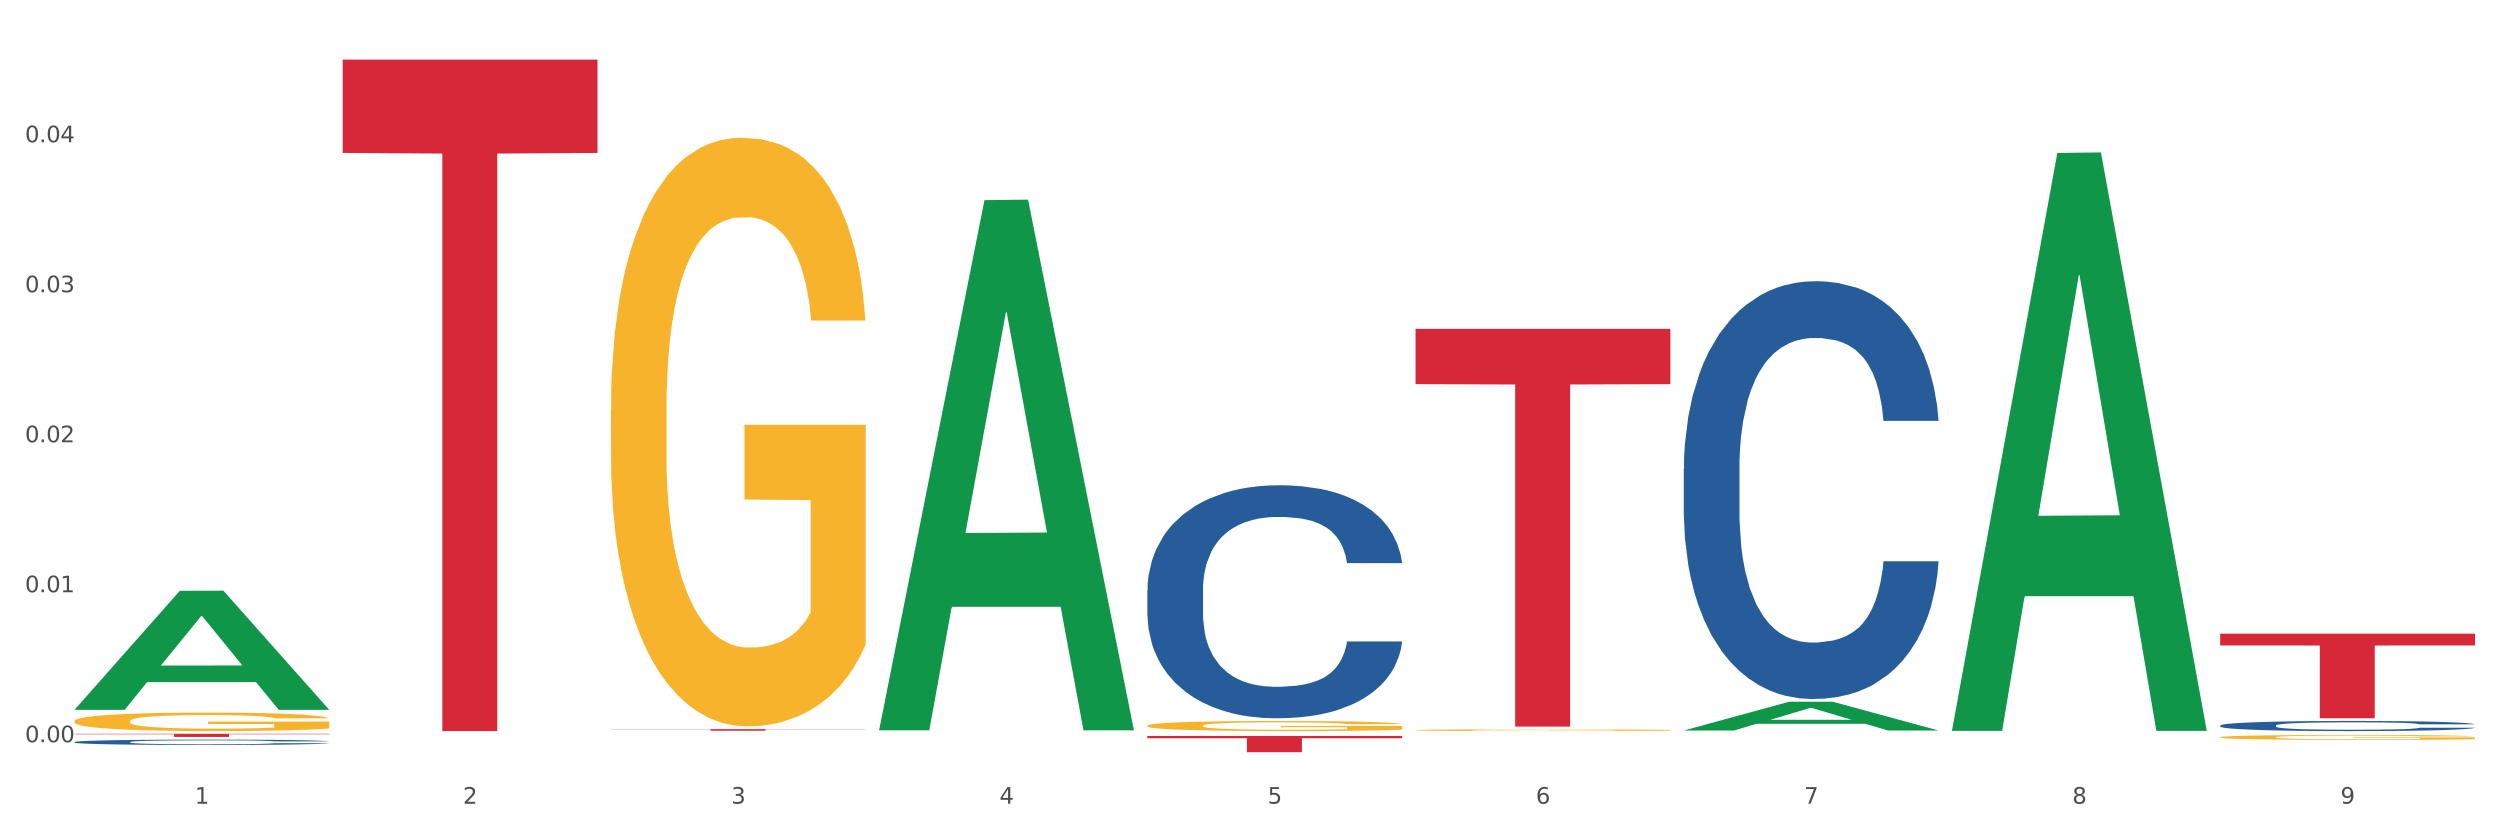
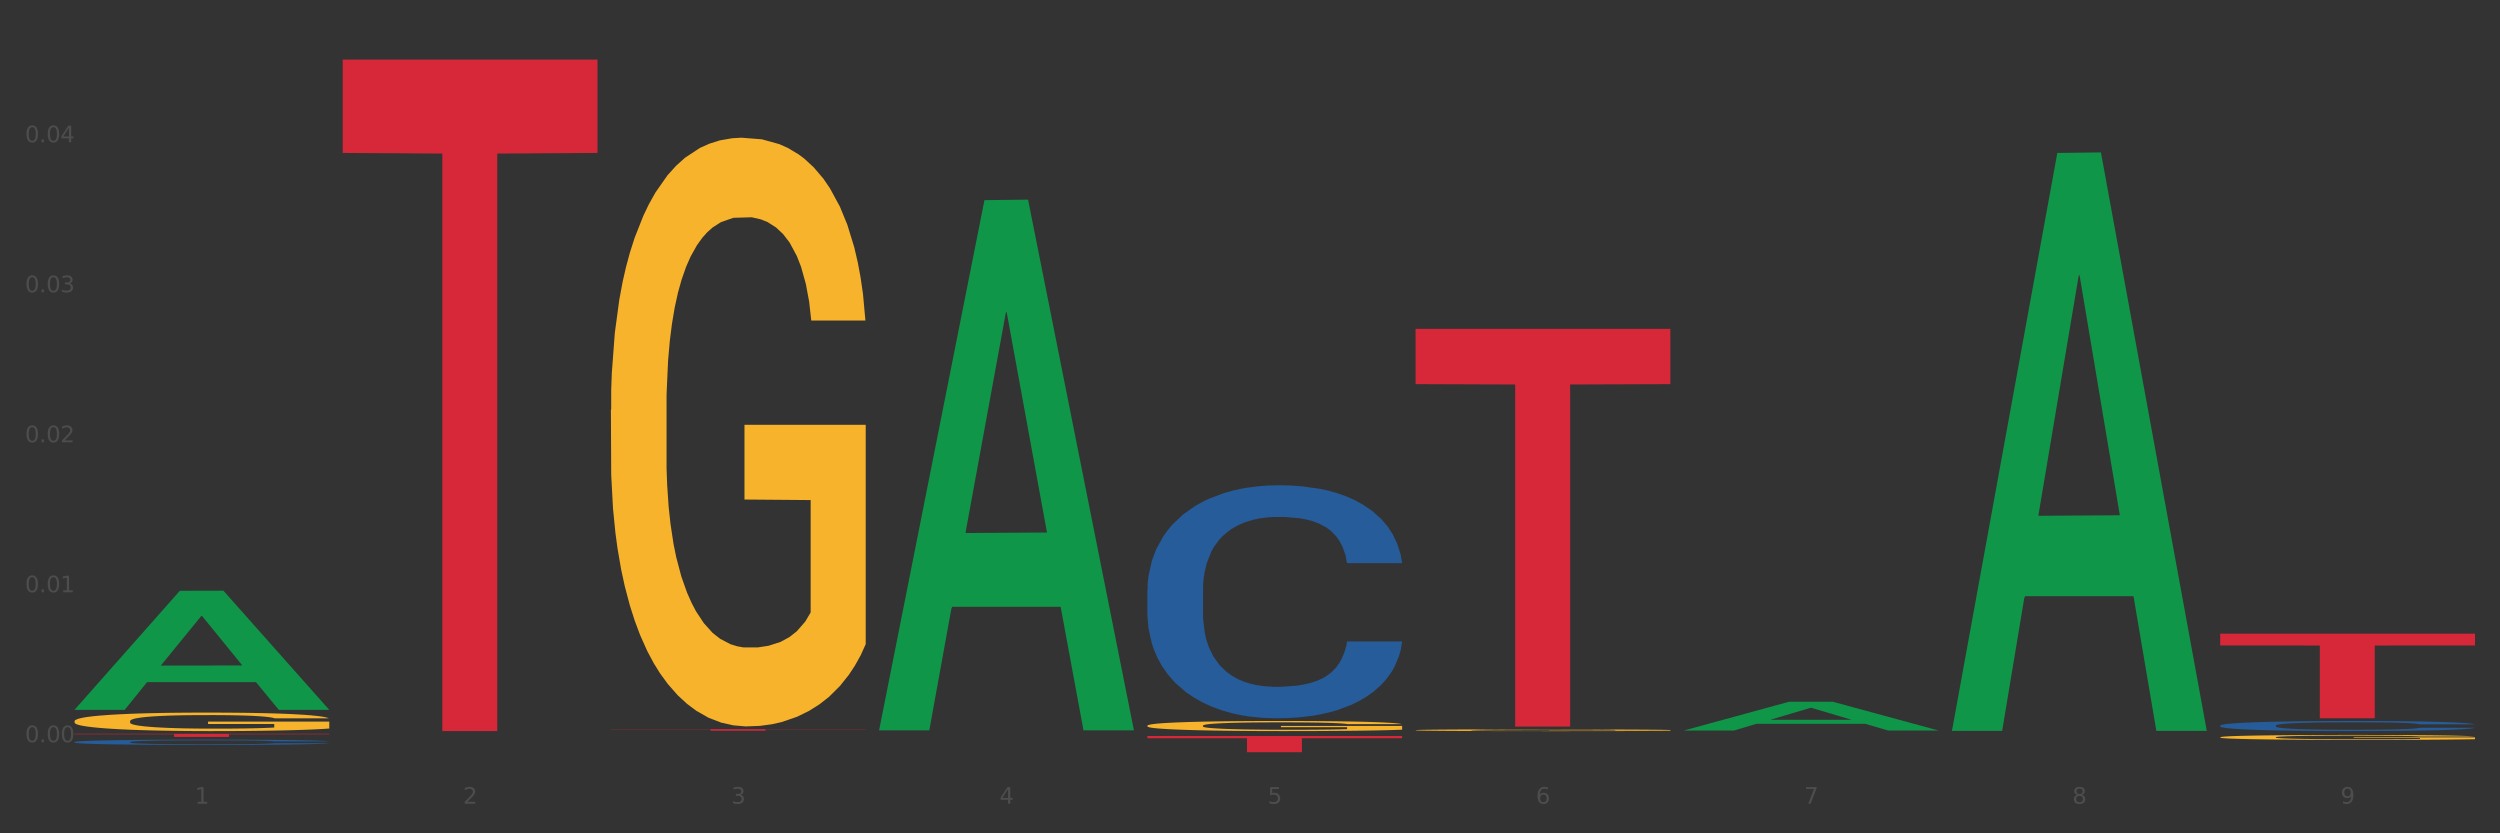
<svg xmlns="http://www.w3.org/2000/svg" xmlns:xlink="http://www.w3.org/1999/xlink" width="1080pt" height="360pt" viewBox="0 0 1080 360" version="1.1">
  <rect x="0" y="0" width="1080" height="360" fill="#333333" stroke="none" />
  <defs>
    <style type="text/css">*{stroke-linejoin: round; stroke-linecap: butt}</style>
  </defs>
  <g id="figure_1">
    <g id="patch_1">
-       <path d="M 0 360  L 1080 360  L 1080 0  L 0 0  z " style="fill: #ffffff; stroke: #ffffff; stroke-linejoin: miter" />
-     </g>
+       </g>
    <g id="axes_1">
      <g id="matplotlib.axis_1">
        <g id="xtick_1">
          <g id="text_1">
            <g style="fill: #4d4d4d" transform="translate(84.159 347.204) scale(0.096 -0.096)">
              <defs>
                <path id="DejaVuSans-31" d="M 794 531  L 1825 531  L 1825 4091  L 703 3866  L 703 4441  L 1819 4666  L 2450 4666  L 2450 531  L 3481 531  L 3481 0  L 794 0  L 794 531  z " transform="scale(0.016)" />
              </defs>
              <use xlink:href="#DejaVuSans-31" />
            </g>
          </g>
        </g>
        <g id="xtick_2">
          <g id="text_2">
            <g style="fill: #4d4d4d" transform="translate(200.027 347.204) scale(0.096 -0.096)">
              <defs>
                <path id="DejaVuSans-32" d="M 1228 531  L 3431 531  L 3431 0  L 469 0  L 469 531  Q 828 903 1448 1529  Q 2069 2156 2228 2338  Q 2531 2678 2651 2914  Q 2772 3150 2772 3378  Q 2772 3750 2511 3984  Q 2250 4219 1831 4219  Q 1534 4219 1204 4116  Q 875 4013 500 3803  L 500 4441  Q 881 4594 1212 4672  Q 1544 4750 1819 4750  Q 2544 4750 2975 4387  Q 3406 4025 3406 3419  Q 3406 3131 3298 2873  Q 3191 2616 2906 2266  Q 2828 2175 2409 1742  Q 1991 1309 1228 531  z " transform="scale(0.016)" />
              </defs>
              <use xlink:href="#DejaVuSans-32" />
            </g>
          </g>
        </g>
        <g id="xtick_3">
          <g id="text_3">
            <g style="fill: #4d4d4d" transform="translate(315.896 347.204) scale(0.096 -0.096)">
              <defs>
                <path id="DejaVuSans-33" d="M 2597 2516  Q 3050 2419 3304 2112  Q 3559 1806 3559 1356  Q 3559 666 3084 287  Q 2609 -91 1734 -91  Q 1441 -91 1130 -33  Q 819 25 488 141  L 488 750  Q 750 597 1062 519  Q 1375 441 1716 441  Q 2309 441 2620 675  Q 2931 909 2931 1356  Q 2931 1769 2642 2001  Q 2353 2234 1838 2234  L 1294 2234  L 1294 2753  L 1863 2753  Q 2328 2753 2575 2939  Q 2822 3125 2822 3475  Q 2822 3834 2567 4026  Q 2313 4219 1838 4219  Q 1578 4219 1281 4162  Q 984 4106 628 3988  L 628 4550  Q 988 4650 1302 4700  Q 1616 4750 1894 4750  Q 2613 4750 3031 4423  Q 3450 4097 3450 3541  Q 3450 3153 3228 2886  Q 3006 2619 2597 2516  z " transform="scale(0.016)" />
              </defs>
              <use xlink:href="#DejaVuSans-33" />
            </g>
          </g>
        </g>
        <g id="xtick_4">
          <g id="text_4">
            <g style="fill: #4d4d4d" transform="translate(431.765 347.204) scale(0.096 -0.096)">
              <defs>
                <path id="DejaVuSans-34" d="M 2419 4116  L 825 1625  L 2419 1625  L 2419 4116  z M 2253 4666  L 3047 4666  L 3047 1625  L 3713 1625  L 3713 1100  L 3047 1100  L 3047 0  L 2419 0  L 2419 1100  L 313 1100  L 313 1709  L 2253 4666  z " transform="scale(0.016)" />
              </defs>
              <use xlink:href="#DejaVuSans-34" />
            </g>
          </g>
        </g>
        <g id="xtick_5">
          <g id="text_5">
            <g style="fill: #4d4d4d" transform="translate(547.634 347.204) scale(0.096 -0.096)">
              <defs>
                <path id="DejaVuSans-35" d="M 691 4666  L 3169 4666  L 3169 4134  L 1269 4134  L 1269 2991  Q 1406 3038 1543 3061  Q 1681 3084 1819 3084  Q 2600 3084 3056 2656  Q 3513 2228 3513 1497  Q 3513 744 3044 326  Q 2575 -91 1722 -91  Q 1428 -91 1123 -41  Q 819 9 494 109  L 494 744  Q 775 591 1075 516  Q 1375 441 1709 441  Q 2250 441 2565 725  Q 2881 1009 2881 1497  Q 2881 1984 2565 2268  Q 2250 2553 1709 2553  Q 1456 2553 1204 2497  Q 953 2441 691 2322  L 691 4666  z " transform="scale(0.016)" />
              </defs>
              <use xlink:href="#DejaVuSans-35" />
            </g>
          </g>
        </g>
        <g id="xtick_6">
          <g id="text_6">
            <g style="fill: #4d4d4d" transform="translate(663.502 347.204) scale(0.096 -0.096)">
              <defs>
                <path id="DejaVuSans-36" d="M 2113 2584  Q 1688 2584 1439 2293  Q 1191 2003 1191 1497  Q 1191 994 1439 701  Q 1688 409 2113 409  Q 2538 409 2786 701  Q 3034 994 3034 1497  Q 3034 2003 2786 2293  Q 2538 2584 2113 2584  z M 3366 4563  L 3366 3988  Q 3128 4100 2886 4159  Q 2644 4219 2406 4219  Q 1781 4219 1451 3797  Q 1122 3375 1075 2522  Q 1259 2794 1537 2939  Q 1816 3084 2150 3084  Q 2853 3084 3261 2657  Q 3669 2231 3669 1497  Q 3669 778 3244 343  Q 2819 -91 2113 -91  Q 1303 -91 875 529  Q 447 1150 447 2328  Q 447 3434 972 4092  Q 1497 4750 2381 4750  Q 2619 4750 2861 4703  Q 3103 4656 3366 4563  z " transform="scale(0.016)" />
              </defs>
              <use xlink:href="#DejaVuSans-36" />
            </g>
          </g>
        </g>
        <g id="xtick_7">
          <g id="text_7">
            <g style="fill: #4d4d4d" transform="translate(779.371 347.204) scale(0.096 -0.096)">
              <defs>
                <path id="DejaVuSans-37" d="M 525 4666  L 3525 4666  L 3525 4397  L 1831 0  L 1172 0  L 2766 4134  L 525 4134  L 525 4666  z " transform="scale(0.016)" />
              </defs>
              <use xlink:href="#DejaVuSans-37" />
            </g>
          </g>
        </g>
        <g id="xtick_8">
          <g id="text_8">
            <g style="fill: #4d4d4d" transform="translate(895.24 347.204) scale(0.096 -0.096)">
              <defs>
                <path id="DejaVuSans-38" d="M 2034 2216  Q 1584 2216 1326 1975  Q 1069 1734 1069 1313  Q 1069 891 1326 650  Q 1584 409 2034 409  Q 2484 409 2743 651  Q 3003 894 3003 1313  Q 3003 1734 2745 1975  Q 2488 2216 2034 2216  z M 1403 2484  Q 997 2584 770 2862  Q 544 3141 544 3541  Q 544 4100 942 4425  Q 1341 4750 2034 4750  Q 2731 4750 3128 4425  Q 3525 4100 3525 3541  Q 3525 3141 3298 2862  Q 3072 2584 2669 2484  Q 3125 2378 3379 2068  Q 3634 1759 3634 1313  Q 3634 634 3220 271  Q 2806 -91 2034 -91  Q 1263 -91 848 271  Q 434 634 434 1313  Q 434 1759 690 2068  Q 947 2378 1403 2484  z M 1172 3481  Q 1172 3119 1398 2916  Q 1625 2713 2034 2713  Q 2441 2713 2670 2916  Q 2900 3119 2900 3481  Q 2900 3844 2670 4047  Q 2441 4250 2034 4250  Q 1625 4250 1398 4047  Q 1172 3844 1172 3481  z " transform="scale(0.016)" />
              </defs>
              <use xlink:href="#DejaVuSans-38" />
            </g>
          </g>
        </g>
        <g id="xtick_9">
          <g id="text_9">
            <g style="fill: #4d4d4d" transform="translate(1011.108 347.204) scale(0.096 -0.096)">
              <defs>
                <path id="DejaVuSans-39" d="M 703 97  L 703 672  Q 941 559 1184 500  Q 1428 441 1663 441  Q 2288 441 2617 861  Q 2947 1281 2994 2138  Q 2813 1869 2534 1725  Q 2256 1581 1919 1581  Q 1219 1581 811 2004  Q 403 2428 403 3163  Q 403 3881 828 4315  Q 1253 4750 1959 4750  Q 2769 4750 3195 4129  Q 3622 3509 3622 2328  Q 3622 1225 3098 567  Q 2575 -91 1691 -91  Q 1453 -91 1209 -44  Q 966 3 703 97  z M 1959 2075  Q 2384 2075 2632 2365  Q 2881 2656 2881 3163  Q 2881 3666 2632 3958  Q 2384 4250 1959 4250  Q 1534 4250 1286 3958  Q 1038 3666 1038 3163  Q 1038 2656 1286 2365  Q 1534 2075 1959 2075  z " transform="scale(0.016)" />
              </defs>
              <use xlink:href="#DejaVuSans-39" />
            </g>
          </g>
        </g>
        <g id="xtick_10" />
        <g id="xtick_11" />
        <g id="xtick_12" />
        <g id="xtick_13" />
        <g id="xtick_14" />
        <g id="xtick_15" />
        <g id="xtick_16" />
        <g id="xtick_17" />
      </g>
      <g id="matplotlib.axis_2">
        <g id="ytick_1">
          <g id="text_10">
            <g style="fill: #4d4d4d" transform="translate(10.8 320.649) scale(0.096 -0.096)">
              <defs>
                <path id="DejaVuSans-30" d="M 2034 4250  Q 1547 4250 1301 3770  Q 1056 3291 1056 2328  Q 1056 1369 1301 889  Q 1547 409 2034 409  Q 2525 409 2770 889  Q 3016 1369 3016 2328  Q 3016 3291 2770 3770  Q 2525 4250 2034 4250  z M 2034 4750  Q 2819 4750 3233 4129  Q 3647 3509 3647 2328  Q 3647 1150 3233 529  Q 2819 -91 2034 -91  Q 1250 -91 836 529  Q 422 1150 422 2328  Q 422 3509 836 4129  Q 1250 4750 2034 4750  z " transform="scale(0.016)" />
                <path id="DejaVuSans-2e" d="M 684 794  L 1344 794  L 1344 0  L 684 0  L 684 794  z " transform="scale(0.016)" />
              </defs>
              <use xlink:href="#DejaVuSans-30" />
              <use xlink:href="#DejaVuSans-2e" transform="translate(63.623 0)" />
              <use xlink:href="#DejaVuSans-30" transform="translate(95.41 0)" />
              <use xlink:href="#DejaVuSans-30" transform="translate(159.033 0)" />
            </g>
          </g>
        </g>
        <g id="ytick_2">
          <g id="text_11">
            <g style="fill: #4d4d4d" transform="translate(10.8 255.852) scale(0.096 -0.096)">
              <use xlink:href="#DejaVuSans-30" />
              <use xlink:href="#DejaVuSans-2e" transform="translate(63.623 0)" />
              <use xlink:href="#DejaVuSans-30" transform="translate(95.41 0)" />
              <use xlink:href="#DejaVuSans-31" transform="translate(159.033 0)" />
            </g>
          </g>
        </g>
        <g id="ytick_3">
          <g id="text_12">
            <g style="fill: #4d4d4d" transform="translate(10.8 191.055) scale(0.096 -0.096)">
              <use xlink:href="#DejaVuSans-30" />
              <use xlink:href="#DejaVuSans-2e" transform="translate(63.623 0)" />
              <use xlink:href="#DejaVuSans-30" transform="translate(95.41 0)" />
              <use xlink:href="#DejaVuSans-32" transform="translate(159.033 0)" />
            </g>
          </g>
        </g>
        <g id="ytick_4">
          <g id="text_13">
            <g style="fill: #4d4d4d" transform="translate(10.8 126.258) scale(0.096 -0.096)">
              <use xlink:href="#DejaVuSans-30" />
              <use xlink:href="#DejaVuSans-2e" transform="translate(63.623 0)" />
              <use xlink:href="#DejaVuSans-30" transform="translate(95.41 0)" />
              <use xlink:href="#DejaVuSans-33" transform="translate(159.033 0)" />
            </g>
          </g>
        </g>
        <g id="ytick_5">
          <g id="text_14">
            <g style="fill: #4d4d4d" transform="translate(10.8 61.461) scale(0.096 -0.096)">
              <use xlink:href="#DejaVuSans-30" />
              <use xlink:href="#DejaVuSans-2e" transform="translate(63.623 0)" />
              <use xlink:href="#DejaVuSans-30" transform="translate(95.41 0)" />
              <use xlink:href="#DejaVuSans-34" transform="translate(159.033 0)" />
            </g>
          </g>
        </g>
        <g id="ytick_6" />
        <g id="ytick_7" />
        <g id="ytick_8" />
        <g id="ytick_9" />
        <g id="ytick_10" />
      </g>
      <g id="PolyCollection_1">
        <path d="M 32.175 306.579  L 32.288 306.531  L 77.68 255.226  L 96.518 255.177  L 142.25 306.676  L 120.462 306.676  L 110.589 294.684  L 63.722 294.684  L 63.382 294.877  L 53.85 306.676  L 32.175 306.676  L 32.175 306.579  L 69.623 287.527  L 104.689 287.479  L 87.326 266.154  L 87.099 266.057  L 86.872 266.202  L 69.51 287.479  L 69.623 287.527  L 32.175 306.579  z " clip-path="url(#pda35571d9e)" style="fill: #109648" />
        <path d="M 495.65 313.485  L 495.78 313.481  L 495.78 313.337  L 496.04 313.213  L 497.339 312.914  L 499.289 312.666  L 500.718 312.534  L 502.148 312.426  L 503.837 312.319  L 505.917 312.207  L 509.685 312.043  L 512.025 311.959  L 514.884 311.871  L 520.082 311.744  L 523.851 311.672  L 527.75 311.612  L 534.118 311.54  L 538.276 311.508  L 542.695 311.484  L 548.023 311.468  L 552.052 311.464  L 560.889 311.476  L 568.427 311.512  L 572.066 311.54  L 576.744 311.588  L 579.214 311.62  L 583.242 311.684  L 587.401 311.768  L 590.26 311.839  L 594.549 311.975  L 597.798 312.111  L 600.787 312.279  L 602.346 312.394  L 603.516 312.502  L 604.556 312.626  L 605.595 312.822  L 582.203 312.822  L 581.293 312.682  L 579.863 312.55  L 577.784 312.422  L 575.965 312.343  L 572.846 312.243  L 569.986 312.179  L 566.997 312.131  L 563.359 312.091  L 560.499 312.071  L 556.471 312.055  L 548.543 312.059  L 543.215 312.091  L 539.576 312.131  L 537.237 312.167  L 535.157 312.207  L 532.818 312.263  L 530.089 312.347  L 528.14 312.422  L 526.19 312.518  L 524.631 312.614  L 523.201 312.726  L 522.032 312.846  L 521.122 312.969  L 520.342 313.121  L 519.692 313.373  L 519.692 313.92  L 519.952 314.044  L 520.602 314.207  L 521.382 314.331  L 522.681 314.479  L 523.851 314.579  L 526.06 314.722  L 528.529 314.842  L 530.479 314.918  L 532.428 314.982  L 535.807 315.07  L 539.576 315.142  L 542.825 315.186  L 547.244 315.226  L 550.233 315.242  L 552.832 315.25  L 559.2 315.25  L 563.748 315.238  L 568.817 315.21  L 572.716 315.174  L 575.965 315.13  L 579.603 315.058  L 581.943 314.99  L 581.943 314.155  L 553.352 314.151  L 553.352 313.596  L 605.725 313.596  L 605.725 315.226  L 603.516 315.31  L 601.047 315.385  L 598.447 315.453  L 594.549 315.537  L 589.87 315.617  L 585.711 315.673  L 581.293 315.721  L 576.094 315.765  L 569.337 315.805  L 565.178 315.821  L 559.98 315.833  L 553.871 315.837  L 548.543 315.829  L 543.345 315.809  L 537.887 315.773  L 532.558 315.721  L 528.529 315.669  L 524.501 315.605  L 520.212 315.521  L 516.833 315.441  L 514.234 315.369  L 511.375 315.278  L 508.256 315.158  L 505.917 315.05  L 503.837 314.938  L 501.628 314.794  L 500.068 314.671  L 498.509 314.515  L 497.599 314.399  L 496.56 314.219  L 495.78 313.968  L 495.65 313.485  z " clip-path="url(#pda35571d9e)" style="fill: #f7b32b" />
        <path d="M 611.519 315.423  L 611.649 315.422  L 611.649 315.397  L 611.908 315.375  L 613.208 315.322  L 615.157 315.279  L 616.587 315.256  L 618.017 315.237  L 619.706 315.218  L 621.785 315.198  L 625.554 315.169  L 627.893 315.155  L 630.753 315.139  L 635.951 315.117  L 639.72 315.104  L 643.618 315.093  L 649.986 315.081  L 654.145 315.075  L 658.564 315.071  L 663.892 315.068  L 667.921 315.067  L 676.758 315.07  L 684.296 315.076  L 687.934 315.081  L 692.613 315.089  L 695.082 315.095  L 699.111 315.106  L 703.27 315.121  L 706.129 315.133  L 710.417 315.157  L 713.666 315.181  L 716.655 315.211  L 718.215 315.231  L 719.385 315.25  L 720.424 315.272  L 721.464 315.306  L 698.071 315.306  L 697.162 315.282  L 695.732 315.258  L 693.653 315.236  L 691.833 315.222  L 688.714 315.204  L 685.855 315.193  L 682.866 315.185  L 679.227 315.178  L 676.368 315.174  L 672.339 315.171  L 664.412 315.172  L 659.084 315.178  L 655.445 315.185  L 653.105 315.191  L 651.026 315.198  L 648.687 315.208  L 645.958 315.223  L 644.008 315.236  L 642.059 315.253  L 640.499 315.27  L 639.07 315.289  L 637.9 315.31  L 636.991 315.332  L 636.211 315.359  L 635.561 315.403  L 635.561 315.499  L 635.821 315.521  L 636.471 315.55  L 637.25 315.572  L 638.55 315.598  L 639.72 315.615  L 641.929 315.641  L 644.398 315.662  L 646.348 315.675  L 648.297 315.686  L 651.676 315.702  L 655.445 315.714  L 658.694 315.722  L 663.112 315.729  L 666.101 315.732  L 668.701 315.733  L 675.069 315.733  L 679.617 315.731  L 684.685 315.726  L 688.584 315.72  L 691.833 315.712  L 695.472 315.7  L 697.811 315.688  L 697.811 315.541  L 669.22 315.54  L 669.22 315.443  L 721.594 315.443  L 721.594 315.729  L 719.385 315.744  L 716.915 315.757  L 714.316 315.769  L 710.417 315.784  L 705.739 315.798  L 701.58 315.808  L 697.162 315.816  L 691.963 315.824  L 685.205 315.831  L 681.047 315.834  L 675.848 315.836  L 669.74 315.837  L 664.412 315.835  L 659.214 315.832  L 653.755 315.825  L 648.427 315.816  L 644.398 315.807  L 640.369 315.796  L 636.081 315.781  L 632.702 315.767  L 630.103 315.754  L 627.244 315.738  L 624.125 315.717  L 621.785 315.698  L 619.706 315.679  L 617.497 315.653  L 615.937 315.631  L 614.378 315.604  L 613.468 315.584  L 612.428 315.552  L 611.649 315.508  L 611.519 315.423  z " clip-path="url(#pda35571d9e)" style="fill: #f7b32b" />
        <path d="M 959.125 318.487  L 959.255 318.485  L 959.255 318.415  L 959.515 318.355  L 960.814 318.209  L 962.764 318.088  L 964.193 318.023  L 965.623 317.971  L 967.312 317.918  L 969.391 317.864  L 973.16 317.784  L 975.5 317.743  L 978.359 317.7  L 983.557 317.638  L 987.326 317.603  L 991.225 317.573  L 997.593 317.538  L 1001.751 317.523  L 1006.17 317.511  L 1011.498 317.503  L 1015.527 317.501  L 1024.364 317.507  L 1031.902 317.525  L 1035.541 317.538  L 1040.219 317.562  L 1042.688 317.577  L 1046.717 317.609  L 1050.876 317.649  L 1053.735 317.685  L 1058.024 317.751  L 1061.273 317.817  L 1064.262 317.899  L 1065.821 317.955  L 1066.991 318.008  L 1068.03 318.068  L 1069.07 318.164  L 1045.677 318.164  L 1044.768 318.096  L 1043.338 318.031  L 1041.259 317.969  L 1039.439 317.93  L 1036.32 317.881  L 1033.461 317.85  L 1030.472 317.827  L 1026.833 317.807  L 1023.974 317.797  L 1019.946 317.79  L 1012.018 317.792  L 1006.69 317.807  L 1003.051 317.827  L 1000.712 317.844  L 998.632 317.864  L 996.293 317.891  L 993.564 317.932  L 991.614 317.969  L 989.665 318.016  L 988.106 318.062  L 986.676 318.117  L 985.506 318.175  L 984.597 318.236  L 983.817 318.31  L 983.167 318.433  L 983.167 318.699  L 983.427 318.76  L 984.077 318.84  L 984.857 318.9  L 986.156 318.972  L 987.326 319.021  L 989.535 319.091  L 992.004 319.149  L 993.954 319.186  L 995.903 319.218  L 999.282 319.26  L 1003.051 319.296  L 1006.3 319.317  L 1010.718 319.336  L 1013.708 319.344  L 1016.307 319.348  L 1022.675 319.348  L 1027.223 319.342  L 1032.292 319.329  L 1036.19 319.311  L 1039.439 319.29  L 1043.078 319.255  L 1045.418 319.221  L 1045.418 318.814  L 1016.827 318.812  L 1016.827 318.542  L 1069.2 318.542  L 1069.2 319.336  L 1066.991 319.377  L 1064.521 319.414  L 1061.922 319.447  L 1058.024 319.488  L 1053.345 319.527  L 1049.186 319.555  L 1044.768 319.578  L 1039.569 319.599  L 1032.811 319.619  L 1028.653 319.627  L 1023.454 319.633  L 1017.346 319.634  L 1012.018 319.631  L 1006.82 319.621  L 1001.361 319.603  L 996.033 319.578  L 992.004 319.553  L 987.976 319.521  L 983.687 319.481  L 980.308 319.442  L 977.709 319.407  L 974.85 319.362  L 971.731 319.303  L 969.391 319.251  L 967.312 319.196  L 965.103 319.126  L 963.543 319.066  L 961.984 318.99  L 961.074 318.933  L 960.034 318.846  L 959.255 318.723  L 959.125 318.487  z " clip-path="url(#pda35571d9e)" style="fill: #f7b32b" />
        <path d="M 32.175 317.002  L 142.25 317.002  L 142.25 317.189  L 98.951 317.19  L 98.951 318.352  L 75.214 318.352  L 75.214 317.19  L 32.175 317.189  L 32.175 317.003  L 32.175 317.002  z " clip-path="url(#pda35571d9e)" style="fill: #d62839" />
        <path d="M 148.044 25.759  L 258.119 25.759  L 258.119 66.069  L 214.819 66.342  L 214.819 315.826  L 191.083 315.826  L 191.083 66.342  L 148.044 66.069  L 148.044 26.032  L 148.044 25.759  z " clip-path="url(#pda35571d9e)" style="fill: #d62839" />
        <path d="M 263.912 314.976  L 373.988 314.976  L 373.988 315.075  L 330.688 315.076  L 330.688 315.69  L 306.951 315.69  L 306.951 315.076  L 263.912 315.075  L 263.912 314.977  L 263.912 314.976  z " clip-path="url(#pda35571d9e)" style="fill: #d62839" />
        <path d="M 495.65 317.946  L 605.725 317.946  L 605.725 318.92  L 562.425 318.926  L 562.425 324.95  L 538.689 324.95  L 538.689 318.926  L 495.65 318.92  L 495.65 317.953  L 495.65 317.946  z " clip-path="url(#pda35571d9e)" style="fill: #d62839" />
        <path d="M 611.519 142.06  L 721.594 142.06  L 721.594 165.941  L 678.294 166.102  L 678.294 313.902  L 654.557 313.902  L 654.557 166.102  L 611.519 165.941  L 611.519 142.221  L 611.519 142.06  z " clip-path="url(#pda35571d9e)" style="fill: #d62839" />
        <path d="M 959.125 273.75  L 1069.2 273.75  L 1069.2 278.827  L 1025.9 278.861  L 1025.9 310.285  L 1002.164 310.285  L 1002.164 278.861  L 959.125 278.827  L 959.125 273.784  L 959.125 273.75  z " clip-path="url(#pda35571d9e)" style="fill: #d62839" />
        <path d="M 959.125 313.421  L 959.255 313.417  L 959.255 313.305  L 959.645 313.152  L 961.076 312.872  L 962.898 312.66  L 966.021 312.411  L 967.712 312.307  L 969.924 312.191  L 974.478 312.003  L 979.683 311.842  L 983.326 311.754  L 986.058 311.698  L 992.173 311.598  L 995.686 311.554  L 999.33 311.518  L 1002.452 311.494  L 1007.657 311.466  L 1011.82 311.454  L 1016.635 311.45  L 1020.668 311.454  L 1026.003 311.47  L 1033.809 311.518  L 1036.802 311.546  L 1040.835 311.594  L 1044.999 311.658  L 1048.382 311.722  L 1052.285 311.814  L 1056.319 311.935  L 1060.222 312.087  L 1062.955 312.227  L 1065.167 312.375  L 1067.118 312.556  L 1068.549 312.752  L 1069.2 312.916  L 1045.389 312.916  L 1044.739 312.768  L 1043.438 312.608  L 1042.137 312.499  L 1040.705 312.411  L 1038.493 312.311  L 1036.542 312.247  L 1033.289 312.171  L 1030.296 312.123  L 1027.824 312.095  L 1024.832 312.071  L 1018.456 312.047  L 1013.902 312.047  L 1011.04 312.055  L 1007.527 312.075  L 1004.534 312.103  L 1001.021 312.151  L 998.289 312.203  L 995.556 312.271  L 993.995 312.319  L 991.653 312.407  L 990.092 312.479  L 988.01 312.604  L 986.839 312.692  L 984.757 312.92  L 983.846 313.088  L 983.456 313.205  L 983.196 313.333  L 983.196 313.958  L 983.976 314.238  L 984.627 314.358  L 985.668 314.495  L 987.619 314.671  L 990.482 314.843  L 993.474 314.967  L 995.947 315.043  L 998.289 315.099  L 1000.631 315.144  L 1003.493 315.184  L 1005.835 315.208  L 1009.348 315.232  L 1013.512 315.244  L 1016.765 315.244  L 1023.4 315.224  L 1026.393 315.204  L 1029.255 315.176  L 1032.378 315.132  L 1034.85 315.083  L 1036.282 315.047  L 1038.624 314.971  L 1040.445 314.891  L 1042.006 314.799  L 1043.047 314.719  L 1044.218 314.599  L 1045.129 314.462  L 1045.389 314.39  L 1069.2 314.39  L 1068.68 314.535  L 1067.769 314.675  L 1065.947 314.863  L 1064.516 314.971  L 1062.304 315.103  L 1059.962 315.216  L 1056.709 315.34  L 1053.717 315.432  L 1050.594 315.512  L 1047.211 315.584  L 1041.096 315.684  L 1038.884 315.712  L 1034.2 315.76  L 1030.557 315.789  L 1025.222 315.817  L 1019.757 315.833  L 1014.032 315.837  L 1008.958 315.829  L 1003.363 315.805  L 999.85 315.781  L 995.947 315.744  L 991.393 315.688  L 987.099 315.62  L 983.065 315.54  L 979.292 315.448  L 975.779 315.344  L 971.225 315.172  L 967.842 315.003  L 965.37 314.847  L 963.679 314.715  L 961.987 314.547  L 961.076 314.43  L 959.645 314.15  L 959.125 313.89  L 959.125 313.421  z " clip-path="url(#pda35571d9e)" style="fill: #255c99" />
-         <path d="M 727.387 202.575  L 727.517 202.41  L 727.517 197.795  L 727.908 191.531  L 729.339 179.992  L 731.161 171.255  L 734.283 161.035  L 735.975 156.749  L 738.187 151.969  L 742.741 144.221  L 747.945 137.628  L 751.588 134.001  L 754.321 131.694  L 760.436 127.573  L 763.949 125.759  L 767.592 124.276  L 770.715 123.287  L 775.919 122.133  L 780.083 121.638  L 784.897 121.473  L 788.931 121.638  L 794.265 122.298  L 802.072 124.276  L 805.065 125.43  L 809.098 127.408  L 813.262 130.045  L 816.645 132.683  L 820.548 136.474  L 824.581 141.419  L 828.485 147.683  L 831.217 153.453  L 833.429 159.552  L 835.381 166.97  L 836.812 175.047  L 837.463 181.805  L 813.652 181.805  L 813.001 175.706  L 811.7 169.112  L 810.399 164.662  L 808.968 161.035  L 806.756 156.914  L 804.804 154.277  L 801.551 151.145  L 798.559 149.167  L 796.087 148.013  L 793.094 147.024  L 786.719 146.035  L 782.165 146.035  L 779.302 146.364  L 775.789 147.189  L 772.797 148.342  L 769.284 150.321  L 766.551 152.464  L 763.819 155.266  L 762.257 157.244  L 759.915 160.87  L 758.354 163.838  L 756.272 168.948  L 755.101 172.574  L 753.019 181.97  L 752.109 188.893  L 751.718 193.674  L 751.458 198.949  L 751.458 224.664  L 752.239 236.203  L 752.889 241.148  L 753.93 246.752  L 755.882 254.005  L 758.744 261.094  L 761.737 266.204  L 764.209 269.336  L 766.551 271.643  L 768.893 273.457  L 771.756 275.105  L 774.098 276.094  L 777.611 277.083  L 781.774 277.578  L 785.027 277.578  L 791.663 276.754  L 794.656 275.929  L 797.518 274.775  L 800.641 272.962  L 803.113 270.984  L 804.544 269.501  L 806.886 266.369  L 808.708 263.072  L 810.269 259.28  L 811.31 255.984  L 812.481 251.038  L 813.392 245.434  L 813.652 242.467  L 837.463 242.467  L 836.942 248.401  L 836.031 254.17  L 834.21 261.918  L 832.779 266.369  L 830.567 271.808  L 828.225 276.424  L 824.972 281.534  L 821.979 285.325  L 818.856 288.622  L 815.474 291.589  L 809.358 295.71  L 807.146 296.864  L 802.462 298.842  L 798.819 299.996  L 793.485 301.15  L 788.02 301.809  L 782.295 301.974  L 777.22 301.644  L 771.626 300.655  L 768.113 299.666  L 764.209 298.183  L 759.655 295.875  L 755.362 293.073  L 751.328 289.776  L 747.555 285.985  L 744.042 281.699  L 739.488 274.611  L 736.105 267.687  L 733.633 261.258  L 731.941 255.819  L 730.25 248.895  L 729.339 244.115  L 727.908 232.576  L 727.387 221.862  L 727.387 202.575  z " clip-path="url(#pda35571d9e)" style="fill: #255c99" />
        <path d="M 495.65 254.864  L 495.78 254.772  L 495.78 252.198  L 496.17 248.704  L 497.602 242.269  L 499.423 237.396  L 502.546 231.697  L 504.237 229.306  L 506.449 226.64  L 511.003 222.319  L 516.208 218.642  L 519.851 216.62  L 522.583 215.332  L 528.698 213.034  L 532.212 212.023  L 535.855 211.195  L 538.977 210.644  L 544.182 210  L 548.345 209.725  L 553.16 209.633  L 557.193 209.725  L 562.528 210.092  L 570.335 211.195  L 573.327 211.839  L 577.361 212.942  L 581.524 214.413  L 584.907 215.884  L 588.81 217.999  L 592.844 220.757  L 596.747 224.25  L 599.48 227.468  L 601.692 230.869  L 603.643 235.006  L 605.075 239.511  L 605.725 243.28  L 581.915 243.28  L 581.264 239.879  L 579.963 236.201  L 578.662 233.719  L 577.23 231.697  L 575.019 229.398  L 573.067 227.927  L 569.814 226.181  L 566.821 225.077  L 564.349 224.434  L 561.357 223.882  L 554.981 223.331  L 550.427 223.331  L 547.565 223.514  L 544.052 223.974  L 541.059 224.618  L 537.546 225.721  L 534.814 226.916  L 532.081 228.479  L 530.52 229.582  L 528.178 231.605  L 526.617 233.259  L 524.535 236.109  L 523.364 238.132  L 521.282 243.372  L 520.371 247.233  L 519.981 249.899  L 519.721 252.841  L 519.721 267.183  L 520.501 273.618  L 521.152 276.376  L 522.193 279.502  L 524.145 283.547  L 527.007 287.5  L 530 290.35  L 532.472 292.096  L 534.814 293.383  L 537.156 294.395  L 540.018 295.314  L 542.36 295.866  L 545.873 296.417  L 550.037 296.693  L 553.29 296.693  L 559.925 296.233  L 562.918 295.774  L 565.781 295.13  L 568.903 294.119  L 571.375 293.016  L 572.807 292.188  L 575.149 290.442  L 576.97 288.603  L 578.532 286.488  L 579.573 284.65  L 580.744 281.892  L 581.654 278.766  L 581.915 277.111  L 605.725 277.111  L 605.205 280.421  L 604.294 283.639  L 602.472 287.959  L 601.041 290.442  L 598.829 293.475  L 596.487 296.049  L 593.234 298.899  L 590.242 301.014  L 587.119 302.853  L 583.736 304.507  L 577.621 306.806  L 575.409 307.449  L 570.725 308.552  L 567.082 309.196  L 561.747 309.839  L 556.282 310.207  L 550.557 310.299  L 545.483 310.115  L 539.888 309.564  L 536.375 309.012  L 532.472 308.185  L 527.918 306.898  L 523.624 305.335  L 519.591 303.496  L 515.817 301.382  L 512.304 298.991  L 507.75 295.038  L 504.367 291.177  L 501.895 287.592  L 500.204 284.558  L 498.512 280.697  L 497.602 278.031  L 496.17 271.595  L 495.65 265.62  L 495.65 254.864  z " clip-path="url(#pda35571d9e)" style="fill: #255c99" />
        <path d="M 263.912 177.011  L 264.042 176.778  L 264.042 168.417  L 264.302 161.217  L 265.602 143.798  L 267.551 129.397  L 268.981 121.733  L 270.41 115.462  L 272.1 109.191  L 274.179 102.688  L 277.948 93.165  L 280.287 88.288  L 283.146 83.178  L 288.345 75.746  L 292.114 71.565  L 296.012 68.081  L 302.38 63.9  L 306.539 62.042  L 310.958 60.649  L 316.286 59.72  L 320.315 59.488  L 329.152 60.184  L 336.689 62.275  L 340.328 63.9  L 345.007 66.688  L 347.476 68.546  L 351.505 72.262  L 355.663 77.139  L 358.523 81.32  L 362.811 89.217  L 366.06 97.113  L 369.049 106.868  L 370.609 113.604  L 371.778 119.875  L 372.818 127.075  L 373.858 138.456  L 350.465 138.456  L 349.555 130.327  L 348.126 122.662  L 346.047 115.23  L 344.227 110.584  L 341.108 104.778  L 338.249 101.062  L 335.26 98.275  L 331.621 95.952  L 328.762 94.791  L 324.733 93.862  L 316.806 94.094  L 311.477 95.952  L 307.839 98.275  L 305.499 100.365  L 303.42 102.688  L 301.081 105.939  L 298.352 110.817  L 296.402 115.23  L 294.453 120.804  L 292.893 126.378  L 291.464 132.881  L 290.294 139.849  L 289.384 147.049  L 288.605 155.875  L 287.955 170.507  L 287.955 202.327  L 288.215 209.527  L 288.865 219.049  L 289.644 226.249  L 290.944 234.843  L 292.114 240.649  L 294.323 249.011  L 296.792 255.979  L 298.741 260.391  L 300.691 264.108  L 304.07 269.217  L 307.839 273.398  L 311.088 275.953  L 315.506 278.275  L 318.495 279.204  L 321.094 279.669  L 327.462 279.669  L 332.011 278.972  L 337.079 277.346  L 340.978 275.256  L 344.227 272.701  L 347.866 268.521  L 350.205 264.572  L 350.205 216.03  L 321.614 215.798  L 321.614 183.514  L 373.988 183.514  L 373.988 278.275  L 371.778 283.153  L 369.309 287.566  L 366.71 291.514  L 362.811 296.392  L 358.133 301.037  L 353.974 304.288  L 349.555 307.076  L 344.357 309.63  L 337.599 311.953  L 333.44 312.882  L 328.242 313.579  L 322.134 313.811  L 316.806 313.347  L 311.607 312.185  L 306.149 310.095  L 300.821 307.076  L 296.792 304.056  L 292.763 300.34  L 288.475 295.463  L 285.096 290.817  L 282.497 286.637  L 279.637 281.295  L 276.518 274.327  L 274.179 268.056  L 272.1 261.553  L 269.891 253.191  L 268.331 245.991  L 266.772 236.933  L 265.862 230.198  L 264.822 219.746  L 264.042 205.114  L 263.912 177.011  z " clip-path="url(#pda35571d9e)" style="fill: #f7b32b" />
        <path d="M 32.175 320.553  L 32.305 320.551  L 32.305 320.492  L 32.695 320.412  L 34.127 320.265  L 35.948 320.153  L 39.071 320.022  L 40.762 319.968  L 42.974 319.906  L 47.528 319.807  L 52.733 319.723  L 56.376 319.677  L 59.108 319.647  L 65.224 319.595  L 68.737 319.571  L 72.38 319.552  L 75.503 319.54  L 80.707 319.525  L 84.871 319.519  L 89.685 319.517  L 93.718 319.519  L 99.053 319.527  L 106.86 319.552  L 109.852 319.567  L 113.886 319.592  L 118.049 319.626  L 121.432 319.66  L 125.336 319.708  L 129.369 319.772  L 133.273 319.852  L 136.005 319.925  L 138.217 320.003  L 140.168 320.098  L 141.6 320.201  L 142.25 320.288  L 118.44 320.288  L 117.789 320.21  L 116.488 320.126  L 115.187 320.069  L 113.756 320.022  L 111.544 319.97  L 109.592 319.936  L 106.339 319.896  L 103.347 319.871  L 100.874 319.856  L 97.882 319.843  L 91.506 319.831  L 86.952 319.831  L 84.09 319.835  L 80.577 319.845  L 77.584 319.86  L 74.071 319.885  L 71.339 319.913  L 68.607 319.949  L 67.045 319.974  L 64.703 320.02  L 63.142 320.058  L 61.06 320.123  L 59.889 320.17  L 57.807 320.29  L 56.896 320.378  L 56.506 320.44  L 56.246 320.507  L 56.246 320.836  L 57.027 320.983  L 57.677 321.046  L 58.718 321.118  L 60.67 321.211  L 63.532 321.301  L 66.525 321.367  L 68.997 321.407  L 71.339 321.436  L 73.681 321.459  L 76.543 321.48  L 78.885 321.493  L 82.398 321.506  L 86.562 321.512  L 89.815 321.512  L 96.451 321.501  L 99.443 321.491  L 102.306 321.476  L 105.428 321.453  L 107.901 321.428  L 109.332 321.409  L 111.674 321.369  L 113.495 321.327  L 115.057 321.278  L 116.098 321.236  L 117.269 321.173  L 118.179 321.101  L 118.44 321.063  L 142.25 321.063  L 141.73 321.139  L 140.819 321.213  L 138.997 321.312  L 137.566 321.369  L 135.354 321.438  L 133.012 321.497  L 129.759 321.563  L 126.767 321.611  L 123.644 321.653  L 120.261 321.691  L 114.146 321.744  L 111.934 321.759  L 107.25 321.784  L 103.607 321.799  L 98.272 321.813  L 92.807 321.822  L 87.083 321.824  L 82.008 321.82  L 76.413 321.807  L 72.9 321.794  L 68.997 321.775  L 64.443 321.746  L 60.149 321.71  L 56.116 321.668  L 52.342 321.619  L 48.829 321.565  L 44.275 321.474  L 40.893 321.386  L 38.42 321.303  L 36.729 321.234  L 35.037 321.145  L 34.127 321.084  L 32.695 320.937  L 32.175 320.8  L 32.175 320.553  z " clip-path="url(#pda35571d9e)" style="fill: #255c99" />
        <path d="M 32.175 311.536  L 32.305 311.528  L 32.305 311.265  L 32.565 311.039  L 33.864 310.491  L 35.814 310.039  L 37.243 309.798  L 38.673 309.601  L 40.362 309.403  L 42.442 309.199  L 46.211 308.9  L 48.55 308.746  L 51.409 308.586  L 56.607 308.352  L 60.376 308.22  L 64.275 308.111  L 70.643 307.979  L 74.802 307.921  L 79.22 307.877  L 84.548 307.848  L 88.577 307.841  L 97.414 307.863  L 104.952 307.928  L 108.591 307.979  L 113.269 308.067  L 115.739 308.125  L 119.767 308.242  L 123.926 308.396  L 126.785 308.527  L 131.074 308.775  L 134.323 309.024  L 137.312 309.33  L 138.871 309.542  L 140.041 309.739  L 141.081 309.966  L 142.12 310.323  L 118.728 310.323  L 117.818 310.068  L 116.388 309.827  L 114.309 309.593  L 112.49 309.447  L 109.371 309.265  L 106.512 309.148  L 103.522 309.06  L 99.884 308.987  L 97.025 308.951  L 92.996 308.921  L 85.068 308.929  L 79.74 308.987  L 76.101 309.06  L 73.762 309.126  L 71.683 309.199  L 69.343 309.301  L 66.614 309.454  L 64.665 309.593  L 62.715 309.768  L 61.156 309.944  L 59.726 310.148  L 58.557 310.367  L 57.647 310.594  L 56.867 310.871  L 56.217 311.331  L 56.217 312.332  L 56.477 312.558  L 57.127 312.857  L 57.907 313.084  L 59.206 313.354  L 60.376 313.536  L 62.585 313.799  L 65.055 314.018  L 67.004 314.157  L 68.953 314.274  L 72.332 314.435  L 76.101 314.566  L 79.35 314.646  L 83.769 314.719  L 86.758 314.749  L 89.357 314.763  L 95.725 314.763  L 100.274 314.741  L 105.342 314.69  L 109.241 314.624  L 112.49 314.544  L 116.129 314.413  L 118.468 314.289  L 118.468 312.762  L 89.877 312.755  L 89.877 311.74  L 142.25 311.74  L 142.25 314.719  L 140.041 314.873  L 137.572 315.011  L 134.973 315.136  L 131.074 315.289  L 126.395 315.435  L 122.237 315.537  L 117.818 315.625  L 112.62 315.705  L 105.862 315.778  L 101.703 315.807  L 96.505 315.829  L 90.397 315.837  L 85.068 315.822  L 79.87 315.785  L 74.412 315.72  L 69.083 315.625  L 65.055 315.53  L 61.026 315.413  L 56.737 315.26  L 53.358 315.114  L 50.759 314.982  L 47.9 314.814  L 44.781 314.595  L 42.442 314.398  L 40.362 314.194  L 38.153 313.931  L 36.594 313.704  L 35.034 313.42  L 34.124 313.208  L 33.085 312.879  L 32.305 312.419  L 32.175 311.536  z " clip-path="url(#pda35571d9e)" style="fill: #f7b32b" />
        <path d="M 379.781 315.085  L 379.895 314.87  L 425.286 86.461  L 444.124 86.246  L 489.856 315.516  L 468.068 315.516  L 458.196 262.127  L 411.328 262.127  L 410.988 262.988  L 401.456 315.516  L 379.781 315.516  L 379.781 315.085  L 417.229 230.266  L 452.295 230.051  L 434.932 135.114  L 434.705 134.683  L 434.478 135.329  L 417.116 230.051  L 417.229 230.266  L 379.781 315.085  z " clip-path="url(#pda35571d9e)" style="fill: #109648" />
        <path d="M 727.387 315.566  L 727.501 315.554  L 772.893 303.151  L 791.73 303.139  L 837.463 315.589  L 815.674 315.589  L 805.802 312.69  L 758.935 312.69  L 758.594 312.737  L 749.062 315.589  L 727.387 315.589  L 727.387 315.566  L 764.836 310.96  L 799.901 310.948  L 782.538 305.793  L 782.311 305.769  L 782.084 305.804  L 764.722 310.948  L 764.836 310.96  L 727.387 315.566  z " clip-path="url(#pda35571d9e)" style="fill: #109648" />
        <path d="M 843.256 315.277  L 843.369 315.043  L 888.761 66.077  L 907.599 65.843  L 953.331 315.747  L 931.543 315.747  L 921.67 257.553  L 874.803 257.553  L 874.463 258.492  L 864.931 315.747  L 843.256 315.747  L 843.256 315.277  L 880.704 222.825  L 915.77 222.59  L 898.407 119.108  L 898.18 118.639  L 897.953 119.343  L 880.591 222.59  L 880.704 222.825  L 843.256 315.277  z " clip-path="url(#pda35571d9e)" style="fill: #109648" />
      </g>
    </g>
  </g>
  <defs>
    <clipPath id="pda35571d9e">
      <rect x="32.175" y="10.8" width="1037.025" height="329.109" />
    </clipPath>
  </defs>
</svg>